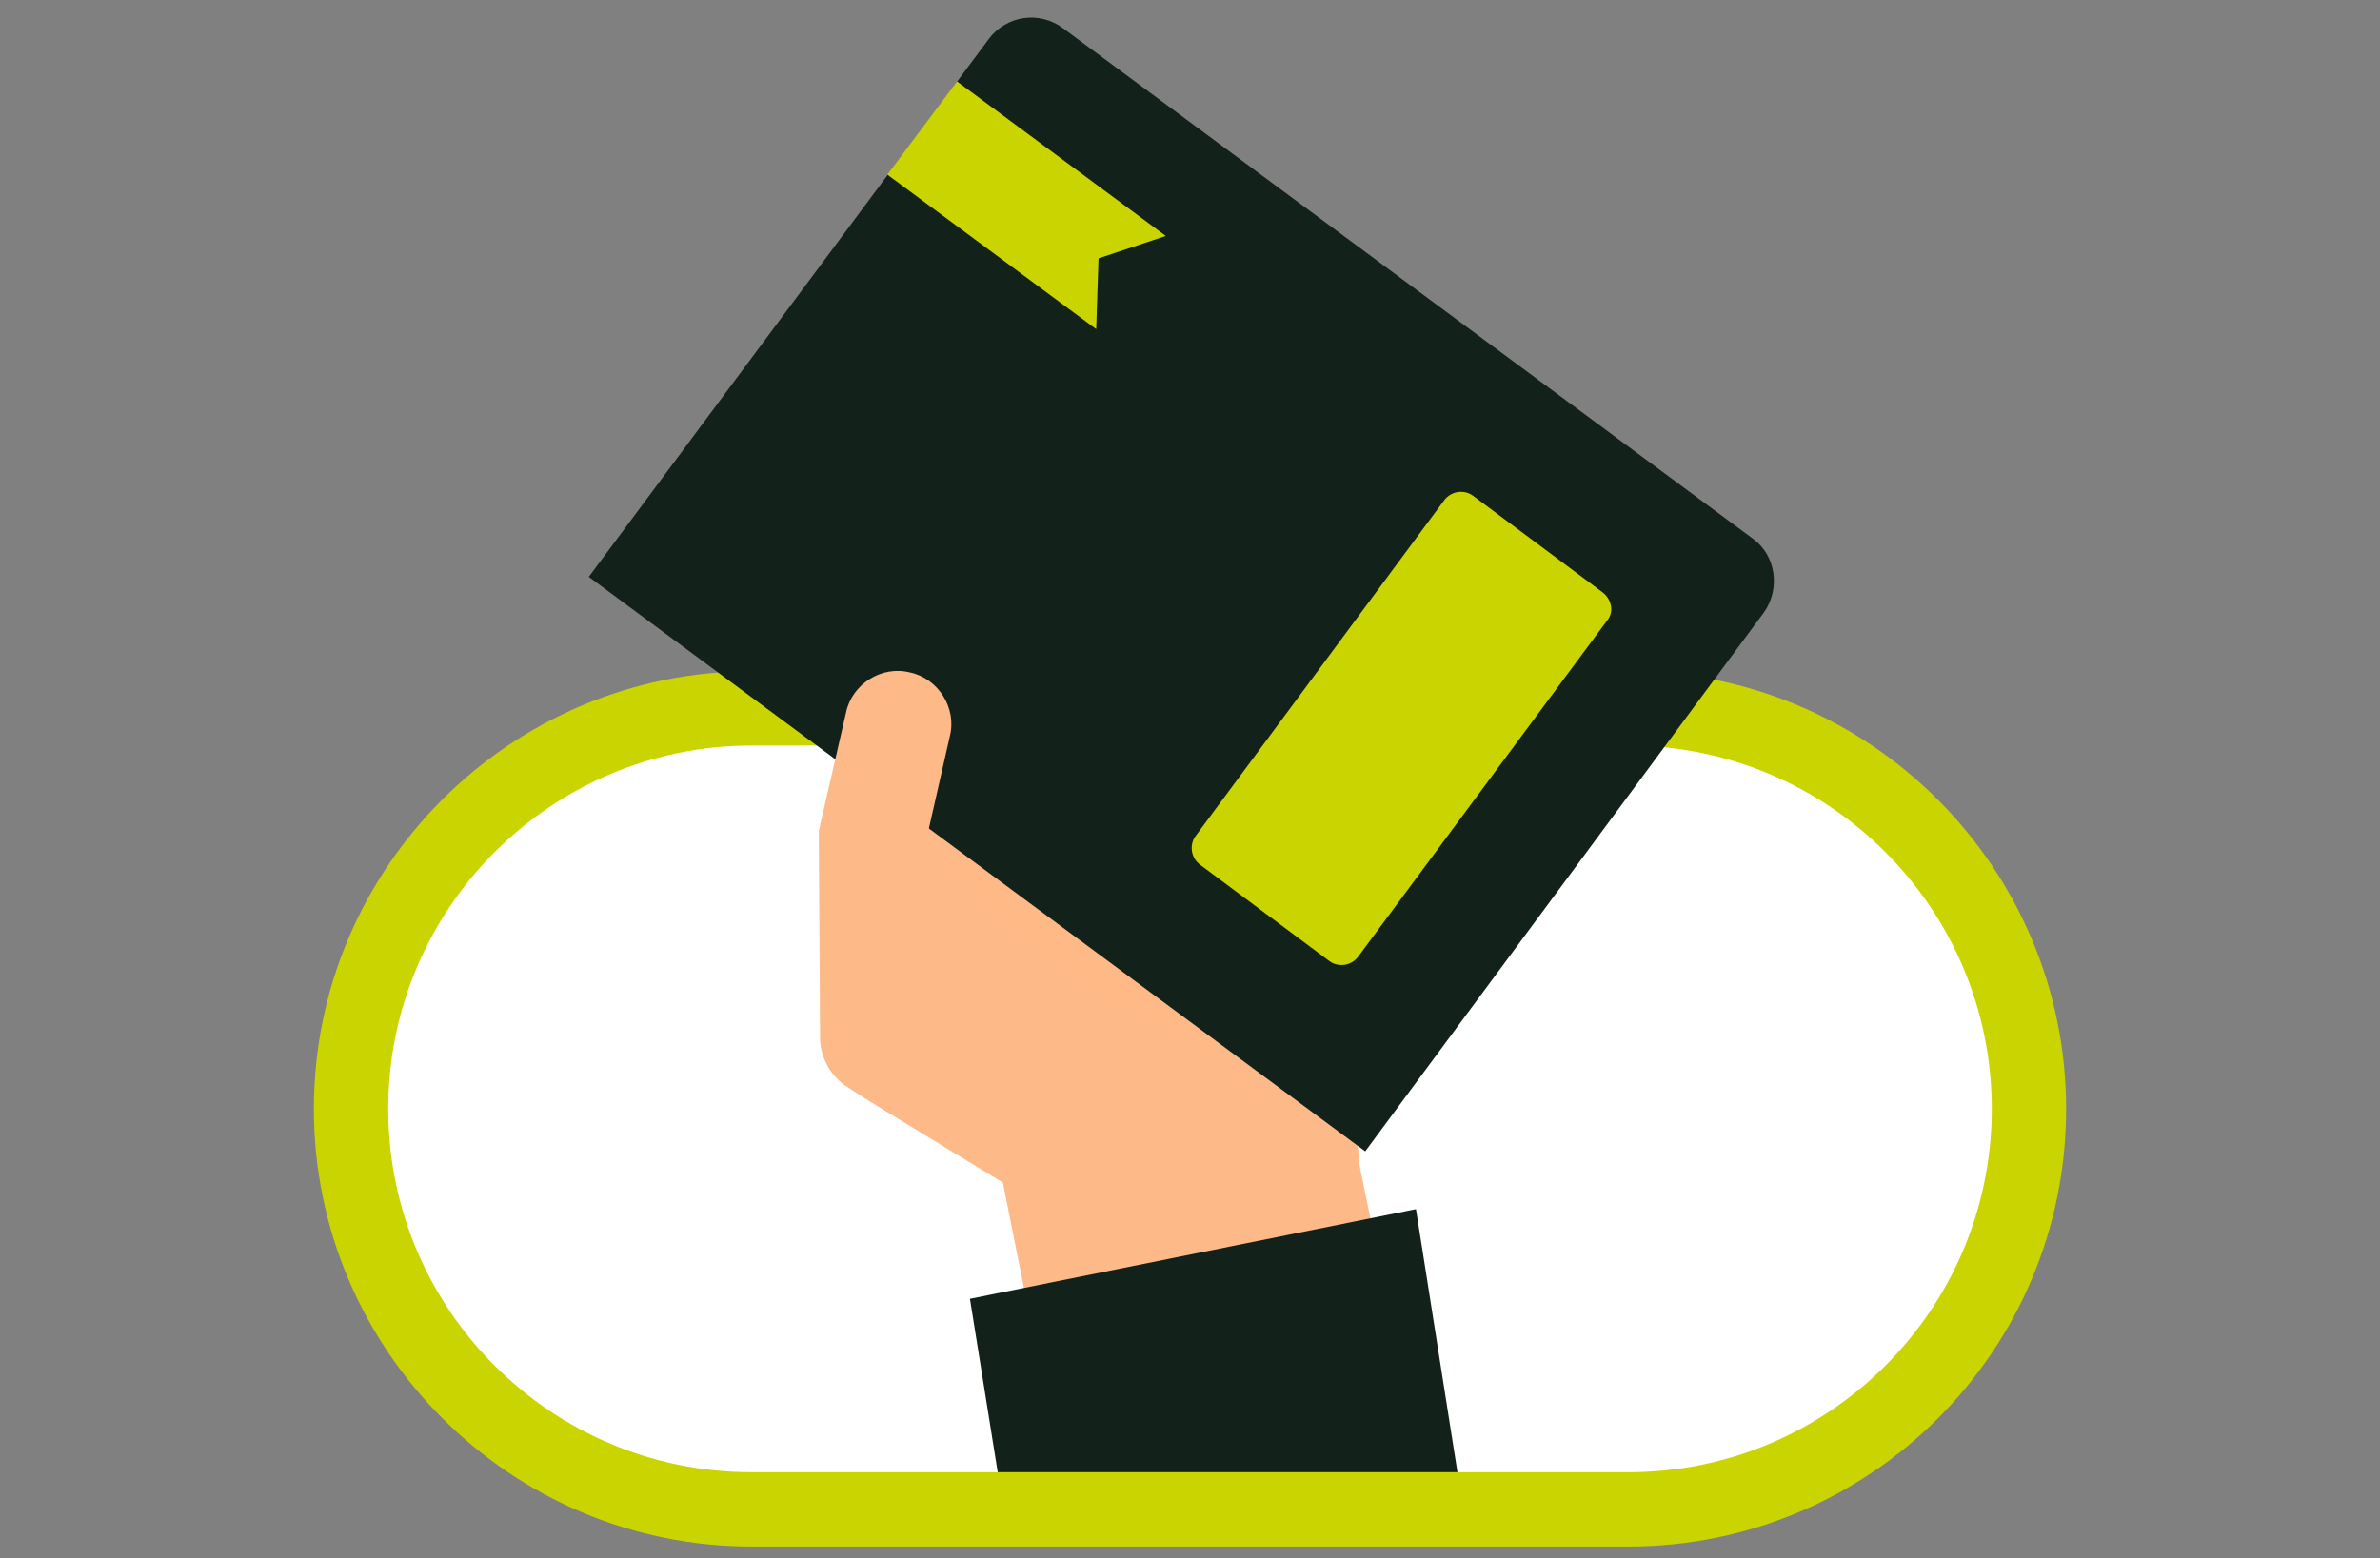
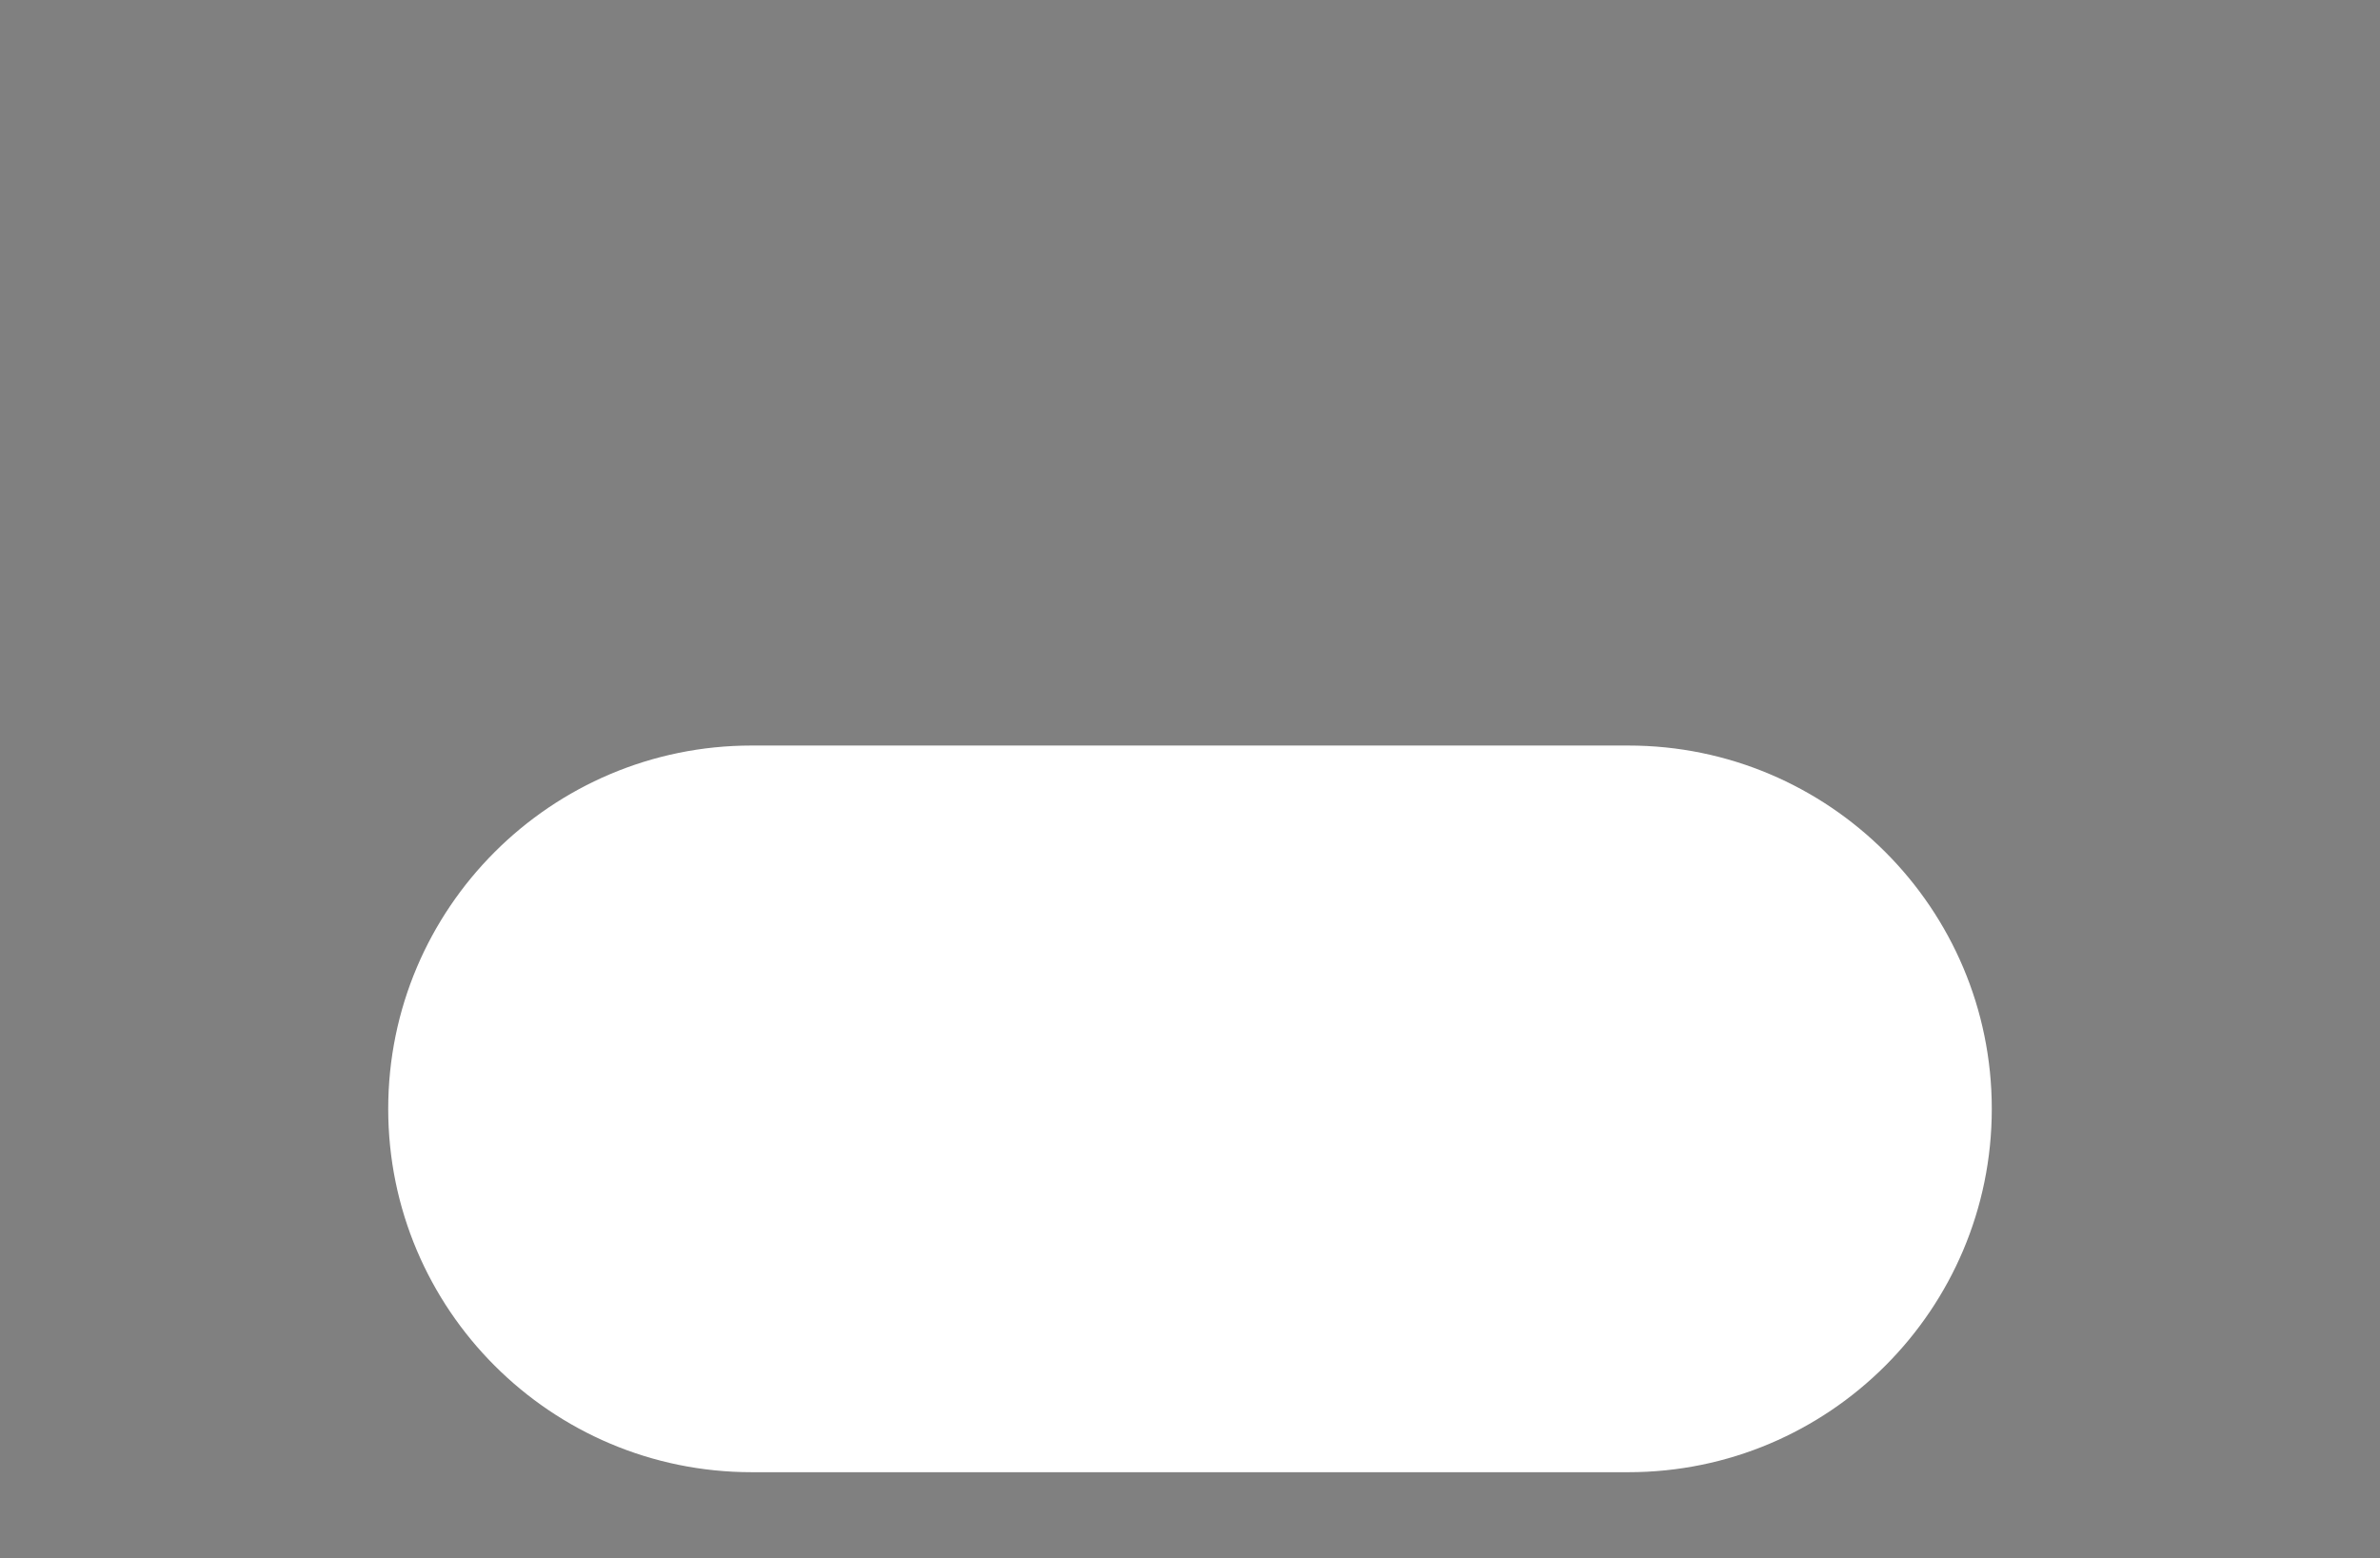
<svg xmlns="http://www.w3.org/2000/svg" xmlns:xlink="http://www.w3.org/1999/xlink" version="1.1" id="Layer_1" x="0px" y="0px" viewBox="0 0 201.7 132.1" style="enable-background:new 0 0 201.7 132.1;" xml:space="preserve">
  <rect x="0" y="0" width="201.7" height="132.1" fill="#808080" stroke="none" />
  <style type="text/css">
	.st0{opacity:0.35;fill:#C9D400;}
	.st1{fill:#1D1D1B;}
	.st2{fill:#C9D400;}
	.st3{fill:#1D1719;}
	.st4{clip-path:url(#SVGID_00000005268535391277731810000017240073513848081590_);}
	.st5{clip-path:url(#SVGID_00000035491201556407373900000002268959082151157923_);}
	.st6{opacity:0.2;}
	.st7{fill:#FFFFFF;}
	.st8{fill:#13211B;}
	.st9{fill:none;stroke:#C9D400;stroke-miterlimit:10;}
	.st10{opacity:0.47;}
	.st11{opacity:0.57;fill:#13211B;}
	.st12{fill:#034EA2;}
	.st13{fill:#FBED21;}
	.st14{clip-path:url(#SVGID_00000179628746456174756690000013832359971865826953_);}
	.st15{clip-path:url(#SVGID_00000029047448814467497980000010547344062805868731_);}
	.st16{fill:url(#SVGID_00000160186000195466062840000013034649032522192567_);}
	.st17{fill:url(#SVGID_00000060729772502981142180000005012154737544118685_);}
	.st18{fill:#20B8C4;}
	.st19{fill:none;}
	.st20{fill:url(#SVGID_00000126282477846328232190000001138634892730964878_);}
	.st21{opacity:0.1;}
	.st22{fill:url(#SVGID_00000114072800610856125850000003365157168757587101_);}
	.st23{fill:none;stroke:#13211B;stroke-miterlimit:10;}
	.st24{fill:#FFFFFF;stroke:#13211B;stroke-miterlimit:10;}
	.st25{clip-path:url(#SVGID_00000026135036295602647130000015878946020194110399_);}
	.st26{fill:#FDB988;}
	
		.st27{opacity:0.3;fill:none;stroke:#FDB988;stroke-width:6.902;stroke-linecap:round;stroke-linejoin:round;stroke-miterlimit:10;}
	.st28{clip-path:url(#SVGID_00000039133592926969573710000008845552073572633013_);}
	.st29{fill:#EED7BA;}
	.st30{fill:#E8C8A1;}
	
		.st31{opacity:0.3;fill:none;stroke:#FDB988;stroke-width:7.642;stroke-linecap:round;stroke-linejoin:round;stroke-miterlimit:10;}
	.st32{clip-path:url(#SVGID_00000039133592926969573710000008845552073572633013_);fill:#FDB988;}
	.st33{clip-path:url(#SVGID_00000039133592926969573710000008845552073572633013_);fill:none;}
	.st34{clip-path:url(#SVGID_00000056414583022983755300000007913739930034603660_);}
	.st35{clip-path:url(#SVGID_00000047058619651091124390000013083982656062625922_);}
	.st36{fill:url(#SVGID_00000078744704416044393840000001819779150141981615_);}
	.st37{fill:url(#SVGID_00000065795679311445220710000003548332260925331133_);}
	.st38{fill:url(#SVGID_00000170275705761182650160000003492753832843560877_);}
	.st39{fill:url(#SVGID_00000062185262908091056240000017135373952277348781_);}
	.st40{clip-path:url(#SVGID_00000126303827048191088490000008275634504065259655_);}
	.st41{clip-path:url(#SVGID_00000164506749811838613070000013503159727515226551_);}
	.st42{clip-path:url(#SVGID_00000164506749811838613070000013503159727515226551_);fill:#FDB988;}
	.st43{clip-path:url(#SVGID_00000164506749811838613070000013503159727515226551_);fill:none;}
	.st44{clip-path:url(#SVGID_00000041995449635485864490000009571369689997544842_);}
	.st45{clip-path:url(#SVGID_00000135663863793247674920000010671927762636055722_);}
	.st46{clip-path:url(#SVGID_00000172402003690512274610000011763312339698547641_);}
	.st47{clip-path:url(#SVGID_00000172402003690512274610000011763312339698547641_);fill:#FDB988;}
	.st48{clip-path:url(#SVGID_00000172402003690512274610000011763312339698547641_);fill:none;}
	.st49{clip-path:url(#SVGID_00000033330061008837543390000015654158741523832240_);}
	
		.st50{opacity:0.3;fill:none;stroke:#FDB988;stroke-width:3.637;stroke-linecap:round;stroke-linejoin:round;stroke-miterlimit:10;}
	.st51{clip-path:url(#SVGID_00000033330061008837543390000015654158741523832240_);fill:#FDB988;}
	.st52{clip-path:url(#SVGID_00000033330061008837543390000015654158741523832240_);fill:none;}
	.st53{clip-path:url(#SVGID_00000007400101920530757840000012507907928012049841_);}
	.st54{clip-path:url(#SVGID_00000007400101920530757840000012507907928012049841_);fill:#C9D400;}
	.st55{clip-path:url(#SVGID_00000127762109768318785690000011747827512151054219_);}
	
		.st56{opacity:0.3;fill:none;stroke:#FDB988;stroke-width:5.564;stroke-linecap:round;stroke-linejoin:round;stroke-miterlimit:10;}
	.st57{clip-path:url(#SVGID_00000114771844528380429660000007762638725838303393_);}
	.st58{fill:#F0C419;}
	.st59{fill-rule:evenodd;clip-rule:evenodd;fill:#13211B;}
	.st60{clip-path:url(#SVGID_00000097473078644772120100000016999390835351416717_);}
	
		.st61{opacity:0.3;fill:none;stroke:#FDB988;stroke-width:4.572;stroke-linecap:round;stroke-linejoin:round;stroke-miterlimit:10;}
	.st62{clip-path:url(#SVGID_00000133523626428675386240000011751283409432542142_);}
	.st63{clip-path:url(#SVGID_00000076586255171490026000000005591158405111882669_);}
	
		.st64{opacity:0.3;fill:none;stroke:#FDB988;stroke-width:4.695;stroke-linecap:round;stroke-linejoin:round;stroke-miterlimit:10;}
	.st65{clip-path:url(#SVGID_00000036942346319578842820000002451424672241056399_);fill:#13211B;}
	.st66{clip-path:url(#SVGID_00000097471426567154784720000000013663836206780322_);fill:#C9D400;}
	.st67{clip-path:url(#SVGID_00000119828520836448496900000011596678874363354779_);}
	.st68{opacity:0.3;fill:#FDB988;}
	.st69{clip-path:url(#SVGID_00000116942691263266450990000013093051040457556403_);fill:#FDB988;}
	.st70{clip-path:url(#SVGID_00000149347286264614033160000005372287934394760841_);fill:#FDB988;}
	.st71{clip-path:url(#SVGID_00000032630755405347493860000015388224202922070174_);}
	.st72{clip-path:url(#SVGID_00000032630755405347493860000015388224202922070174_);fill:#C9D400;}
	.st73{clip-path:url(#SVGID_00000163766905744134302730000006750489698464275082_);}
	
		.st74{opacity:0.3;fill:none;stroke:#FDB988;stroke-width:3.587;stroke-linecap:round;stroke-linejoin:round;stroke-miterlimit:10;}
	.st75{clip-path:url(#SVGID_00000021808731633324404040000008321061050227123588_);}
	.st76{clip-path:url(#SVGID_00000108277212800995332540000015262513462662830237_);}
	.st77{opacity:0.3;fill:none;stroke:#FDB988;stroke-width:2.948;stroke-linecap:round;stroke-linejoin:round;stroke-miterlimit:10;}
	.st78{clip-path:url(#SVGID_00000135673325260971718830000004037453068157761940_);}
	.st79{clip-path:url(#SVGID_00000062894815335693554290000000740440228307989122_);}
	.st80{opacity:0.3;fill:none;stroke:#FDB988;stroke-width:3.027;stroke-linecap:round;stroke-linejoin:round;stroke-miterlimit:10;}
	.st81{clip-path:url(#SVGID_00000014626033014428347620000012983061523233549993_);fill:#13211B;}
	.st82{clip-path:url(#SVGID_00000088112889455760242540000009065409963851527050_);fill:#C9D400;}
	.st83{clip-path:url(#SVGID_00000125568505777305542860000006210415953271688356_);}
</style>
  <g>
    <g>
-       <path class="st2" d="M138,131.1H63.7c-20.5,0-37.1-16.7-37.1-37.1c0-20.5,16.7-37.1,37.1-37.1H138c20.5,0,37.1,16.7,37.1,37.1    C175.1,114.5,158.5,131.1,138,131.1" />
      <path class="st7" d="M63.7,63.2c-17,0-30.8,13.8-30.8,30.8c0,17,13.8,30.8,30.8,30.8H138c17,0,30.8-13.8,30.8-30.8    c0-17-13.8-30.8-30.8-30.8H63.7z" />
    </g>
    <g>
      <defs>
-         <rect id="SVGID_00000115483861009423935530000016223767560690583212_" x="35.8" y="-12.6" width="124.5" height="137.4" />
-       </defs>
+         </defs>
      <clipPath id="SVGID_00000147932773237637976860000006356151437795767979_">
        <use xlink:href="#SVGID_00000115483861009423935530000016223767560690583212_" style="overflow:visible;" />
      </clipPath>
      <g style="clip-path:url(#SVGID_00000147932773237637976860000006356151437795767979_);">
        <g>
          <g>
            <g>
              <path class="st29" d="M108.2,35.5l4.6,23.4l-38.3,7.6L69,38.5c-0.5-2.4,1.1-4.6,3.5-5c2.3-0.4,4.5,1.3,4.9,3.6l5,24.9        c0.1,0.4,0.5,0.7,1,0.6c0.4-0.1,0.7-0.5,0.6-1l-6.5-32.6c-0.2-1.2,0-2.3,0.6-3.2c0.6-0.9,1.6-1.6,2.7-1.8c2.3-0.5,4.6,1,5,3.4        l6,30.1c0.1,0.4,0.5,0.7,1,0.6c0.4-0.1,0.7-0.5,0.6-1L88,30.1c-0.5-2.3,1.1-4.6,3.5-5c2.3-0.4,4.5,1.3,4.9,3.6l5.8,29.3        c0.1,0.4,0.5,0.7,1,0.6c0.4-0.1,0.7-0.5,0.6-1l-4-20.4c-0.5-2.3,0.9-4.6,3.2-5.2C105.4,31.6,107.7,33.1,108.2,35.5z" />
            </g>
            <path class="st26" d="M74.6,66.4l5.8,29.3l4.3,3.1l2.7,13.5l29.4-5.8l-1.5-7.3c-0.5-2.5-0.1-5,1.1-7.2l0.9-1.6       c0.8-1.4,1.1-3.1,0.8-4.8l-5.3-26.8L74.6,66.4z" />
            <path class="st30" d="M77.9,63.7l30.2-6c0.6-0.1,1.2,0.3,1.4,0.9l0,0c0.1,0.6-0.3,1.2-0.9,1.4l-30.6,6.1L77.9,63.7z" />
-             <path class="st50" d="M81.9,67.9l-1.3-7.3l-4,2.6l-0.2,11l-0.2,0l0.3,6.9l13.4,10.7l11.5-3.8L88,77.9       C84.8,75.4,82.6,71.9,81.9,67.9z" />
          </g>
          <g>
            <g>
              <polygon class="st8" points="127.3,148.8 89.6,156.3 82.2,110.1 120,102.5       " />
            </g>
          </g>
        </g>
      </g>
      <g style="clip-path:url(#SVGID_00000147932773237637976860000006356151437795767979_);">
        <path class="st8" d="M149.5,51.9l-33.8,45.7L49.9,48.9L83.8,3.3c1.5-2,4.3-2.4,6.3-0.9l58.5,43.3     C150.5,47.1,150.9,49.9,149.5,51.9z" />
        <path class="st2" d="M136.2,52.6l-21.1,28.5c-0.6,0.8-1.7,0.9-2.4,0.4l-11-8.2c-0.8-0.6-0.9-1.7-0.4-2.4l21.1-28.5     c0.6-0.8,1.7-0.9,2.4-0.4l11,8.2C136.6,50.8,136.8,51.9,136.2,52.6z" />
        <polygon class="st2" points="98.8,20 93.1,21.9 92.9,27.9 75.2,14.8 81.1,6.9    " />
      </g>
-       <path style="clip-path:url(#SVGID_00000147932773237637976860000006356151437795767979_);fill:#FDB988;" d="M98.2,86.2l-15.9-5.6    l-3.8-9.4l2-8.8c0.6-2.4-1-4.9-3.4-5.4c-2.4-0.6-4.9,1-5.4,3.4l-2.3,10c0,0.1,0,0.3,0,0.4l0,1.5l0.1,15.7c0,1.6,0.9,3.3,2.4,4.2    l1.7,1.1L90,103.3c0.6,0.3,1.2,0.7,1.8,0.9c5,1.8,10.4-0.9,12.2-5.8C105.8,93.4,103.2,88,98.2,86.2z" />
+       <path style="clip-path:url(#SVGID_00000147932773237637976860000006356151437795767979_);fill:#FDB988;" d="M98.2,86.2l-15.9-5.6    l-3.8-9.4l2-8.8c0.6-2.4-1-4.9-3.4-5.4c-2.4-0.6-4.9,1-5.4,3.4l-2.3,10c0,0.1,0,0.3,0,0.4l0,1.5l0.1,15.7c0,1.6,0.9,3.3,2.4,4.2    L90,103.3c0.6,0.3,1.2,0.7,1.8,0.9c5,1.8,10.4-0.9,12.2-5.8C105.8,93.4,103.2,88,98.2,86.2z" />
      <line style="clip-path:url(#SVGID_00000147932773237637976860000006356151437795767979_);fill:none;" x1="121.2" y1="120.1" x2="93.8" y2="157.1" />
    </g>
  </g>
</svg>